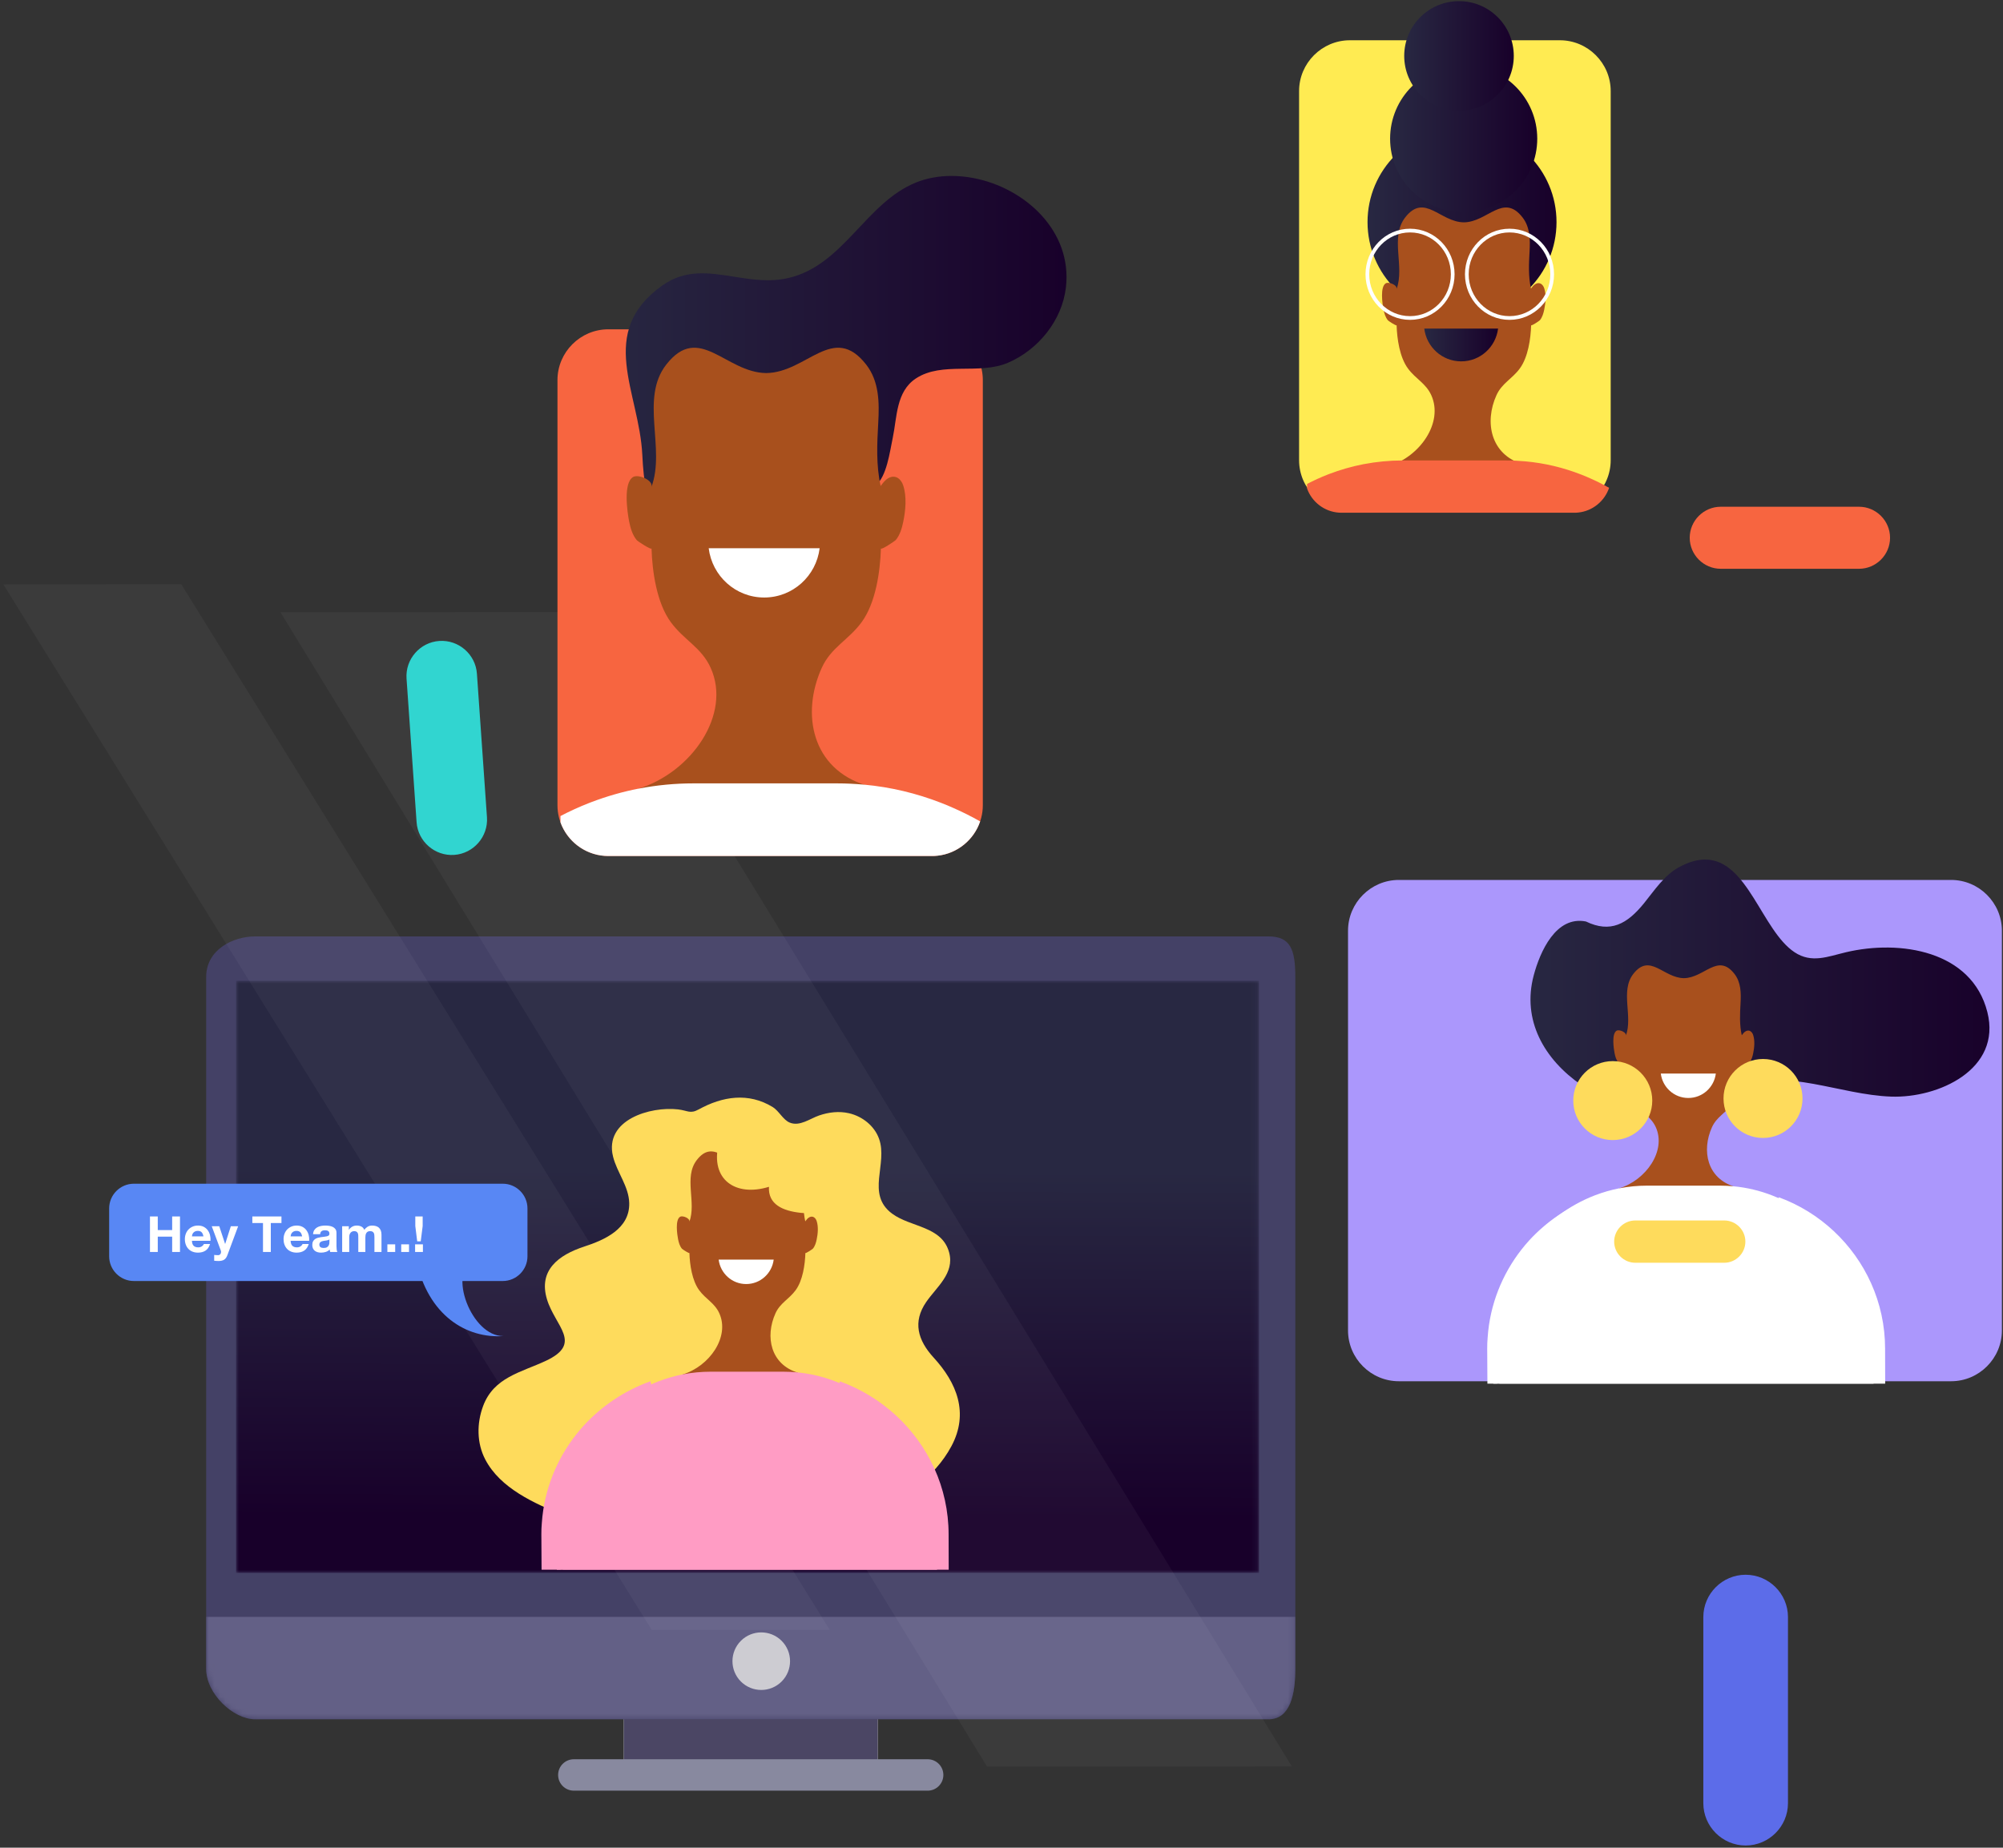
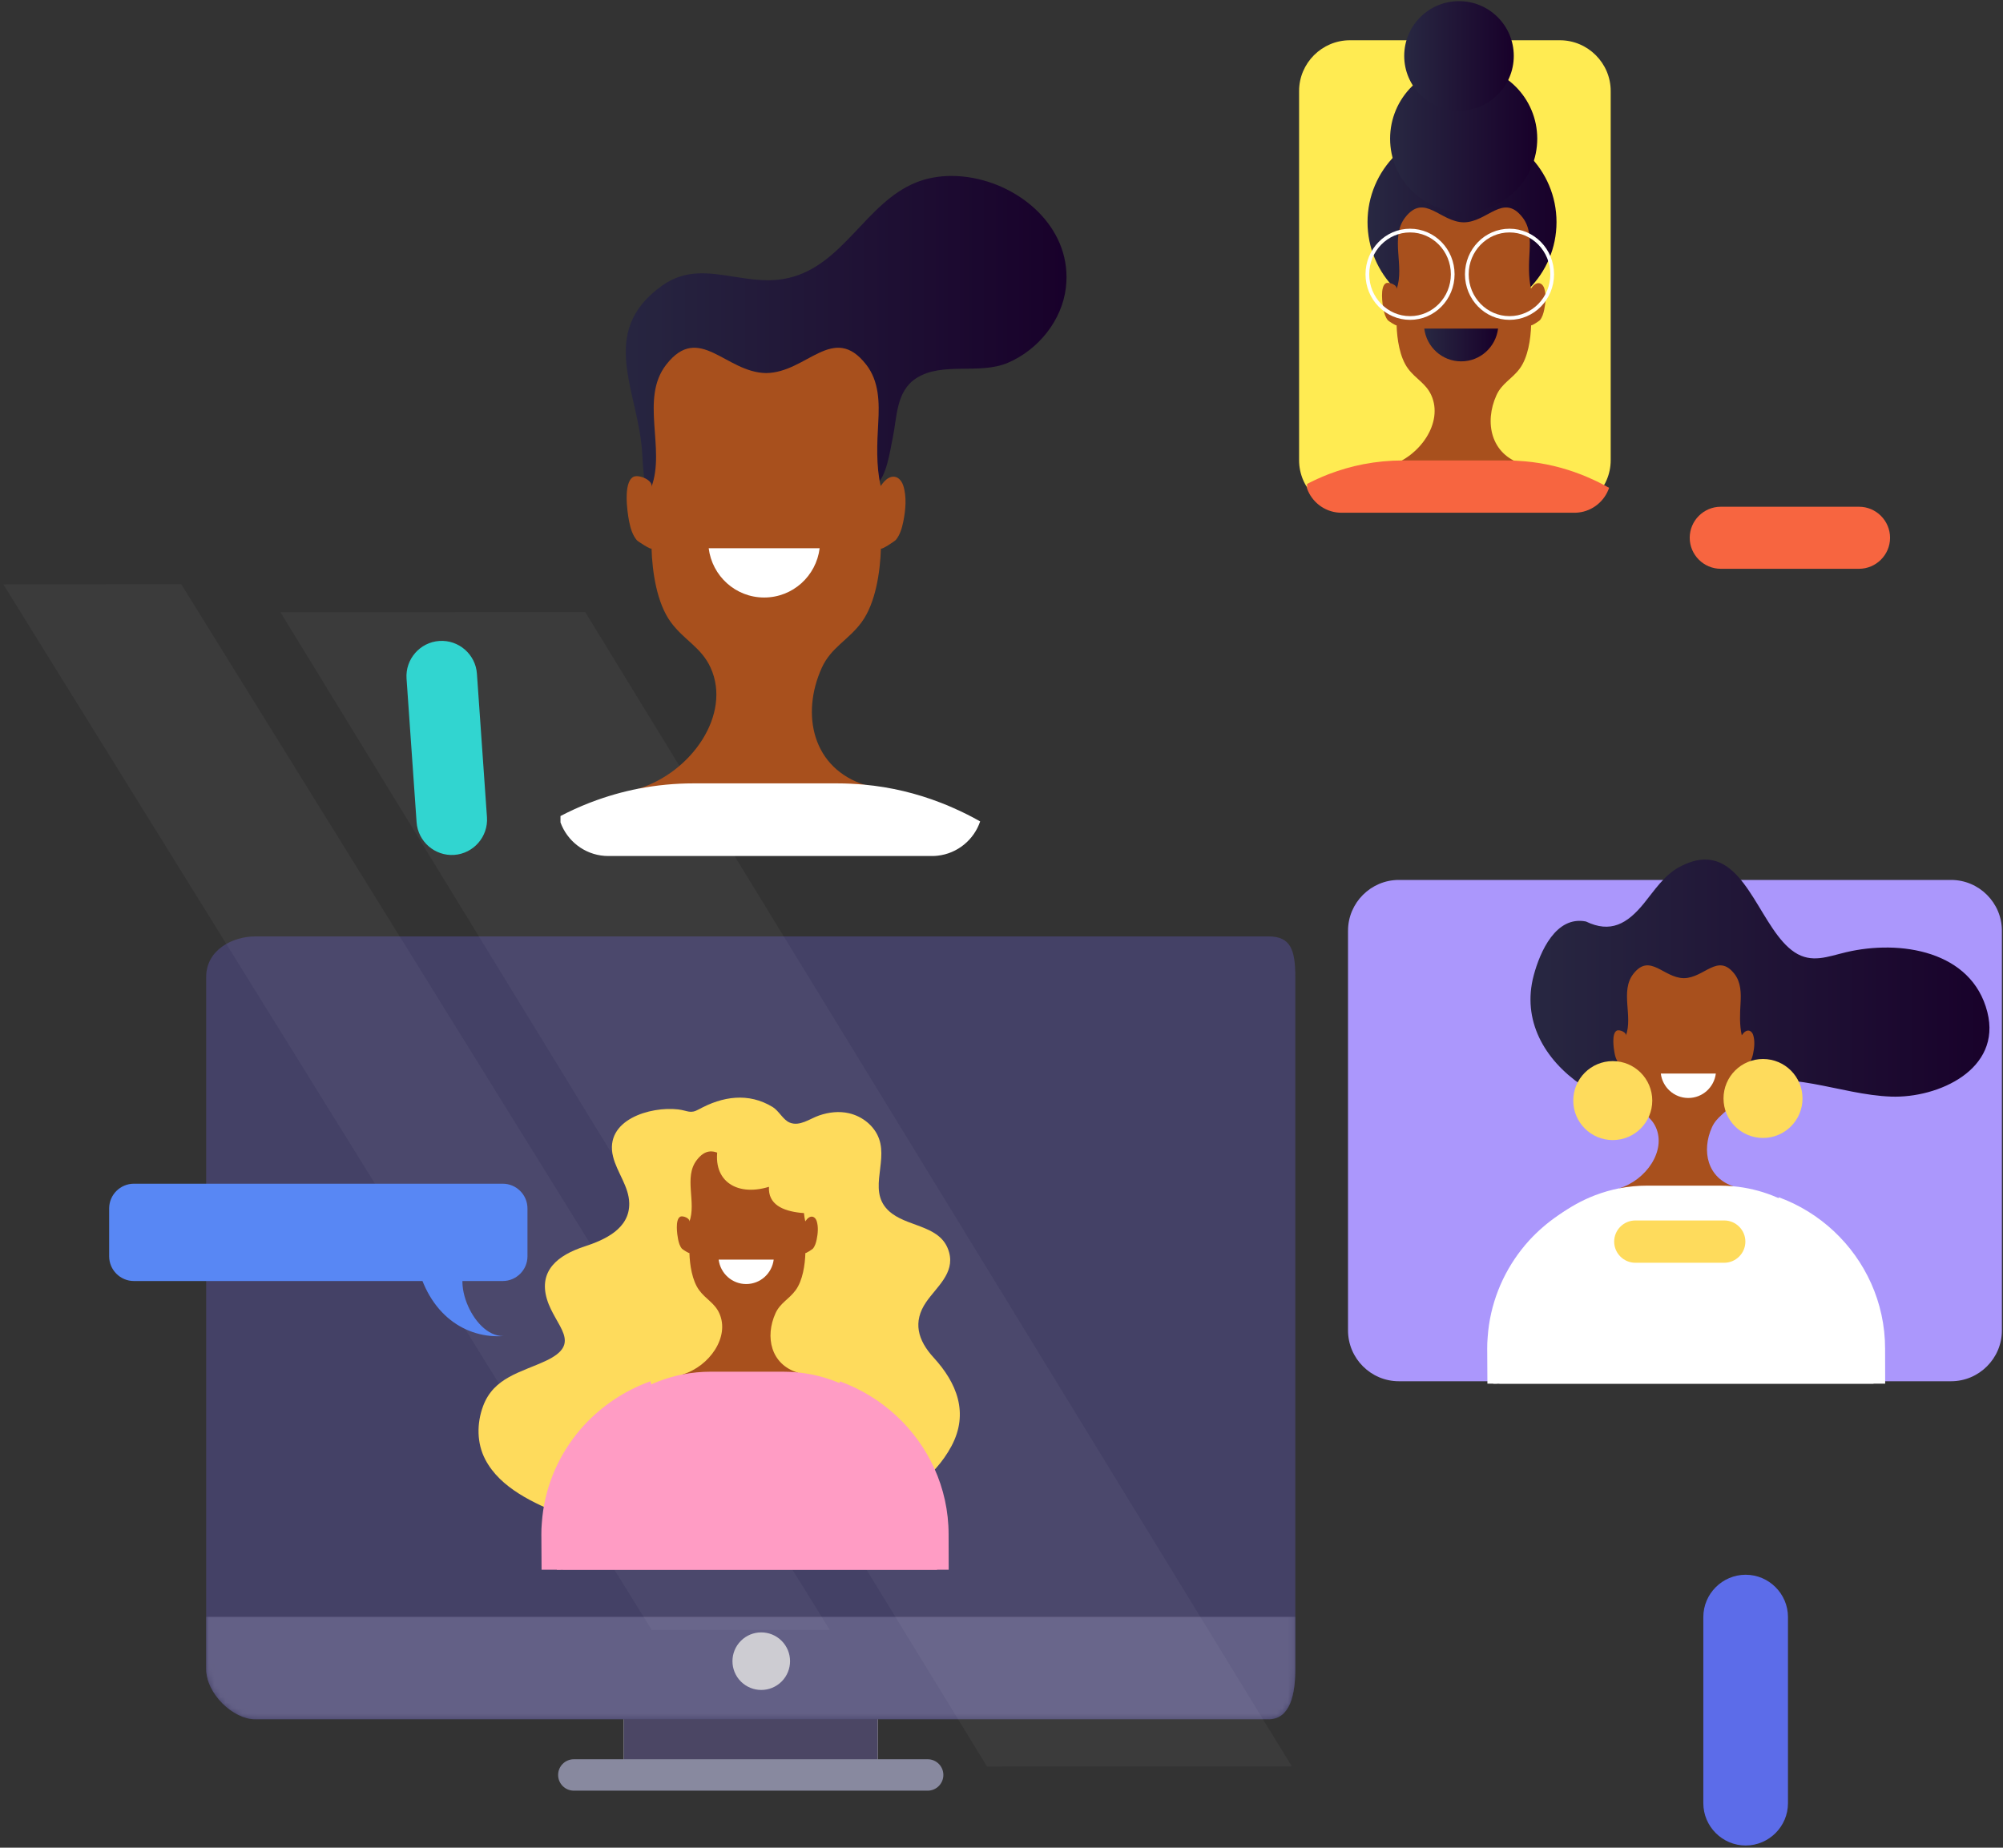
<svg xmlns="http://www.w3.org/2000/svg" xmlns:xlink="http://www.w3.org/1999/xlink" width="362px" height="334px" viewBox="0 0 362 334" version="1.1">
  <rect x="0" y="0" width="362" height="334" fill="#333333" stroke="none" />
  <title>Group 7 Copy</title>
  <defs>
    <path d="M8.852,0 C4.896,0 0,2.355 0,7.338 L0,7.338 L0,123.003 L0,127.055 L0,132.394 C0,136.924 4.896,141.513 8.852,141.513 L8.852,141.513 L191.994,141.513 C195.952,141.513 196.841,136.924 196.841,132.394 L196.841,132.394 L196.841,125.444 L196.841,123.003 L196.841,7.338 C196.841,2.355 195.952,0 191.994,0 L191.994,0" id="path-1" />
    <polygon id="path-3" points="0 0 184.879 0 184.879 107.028 0 107.028" />
    <linearGradient x1="50.121%" y1="31.789%" x2="49.727%" y2="90.794%" id="linearGradient-5">
      <stop stop-color="#282842" offset="0%" />
      <stop stop-color="#18002A" offset="100%" />
    </linearGradient>
    <linearGradient x1="3.97184061e-05%" y1="49.999%" x2="100.001%" y2="49.999%" id="linearGradient-6">
      <stop stop-color="#282842" offset="0%" />
      <stop stop-color="#18002A" offset="100%" />
    </linearGradient>
    <linearGradient x1="-7.49009607e-05%" y1="50%" x2="100%" y2="50%" id="linearGradient-7">
      <stop stop-color="#282842" offset="0%" />
      <stop stop-color="#18002A" offset="100%" />
    </linearGradient>
    <linearGradient x1="0%" y1="49.999%" x2="100%" y2="49.999%" id="linearGradient-8">
      <stop stop-color="#282842" offset="0%" />
      <stop stop-color="#18002A" offset="100%" />
    </linearGradient>
    <linearGradient x1="0.001%" y1="49.999%" x2="100%" y2="49.999%" id="linearGradient-9">
      <stop stop-color="#282842" offset="0%" />
      <stop stop-color="#18002A" offset="100%" />
    </linearGradient>
    <linearGradient x1="-0.001%" y1="50%" x2="99.999%" y2="50%" id="linearGradient-10">
      <stop stop-color="#282842" offset="0%" />
      <stop stop-color="#18002A" offset="100%" />
    </linearGradient>
    <linearGradient x1="0.001%" y1="50.005%" x2="100%" y2="50.005%" id="linearGradient-11">
      <stop stop-color="#282842" offset="0%" />
      <stop stop-color="#18002A" offset="100%" />
    </linearGradient>
    <path d="M26.848,1.382 C24.156,2.846 22.425,5.553 20.492,7.932 L20.492,7.932 C17.463,11.658 14.455,13.338 10.026,11.2 L10.026,11.2 C4.591,10.12 1.727,16.668 0.588,20.925 L0.588,20.925 C-1.583,29.039 2.477,36.136 9.198,40.755 L9.198,40.755 C19.141,47.586 27.055,44.704 37.223,40.997 L37.223,40.997 C46.383,37.659 55.811,42.522 65.186,42.853 L65.186,42.853 C73.675,43.154 85.2,37.963 82.569,27.569 L82.569,27.569 C79.76,16.467 66.798,14.453 57.064,16.747 L57.064,16.747 C53.715,17.536 50.827,18.806 47.729,16.758 L47.729,16.758 C41.798,12.832 39.259,0.001 31.568,0 L31.568,0 C30.179,-0.001 28.623,0.418 26.848,1.382" id="path-12" />
    <path d="M0,17.073 C0,26.502 7.645,34.147 17.077,34.147 L17.077,34.147 C26.509,34.147 34.154,26.502 34.154,17.073 L34.154,17.073 C34.154,7.644 26.509,0 17.077,0 L17.077,0 C7.645,0 0,7.644 0,17.073" id="path-14" />
-     <path d="M0,13.293 C0,20.634 5.953,26.587 13.297,26.587 L13.297,26.587 C20.641,26.587 26.593,20.634 26.593,13.293 L26.593,13.293 C26.593,5.952 20.641,0 13.297,0 L13.297,0 C5.953,0 0,5.952 0,13.293" id="path-16" />
    <path d="M0,9.899 C0,15.365 4.433,19.797 9.9,19.797 L9.9,19.797 C15.369,19.797 19.802,15.365 19.802,9.899 L19.802,9.899 C19.802,4.432 15.369,0 9.9,0 L9.9,0 C4.433,0 0,4.432 0,9.899" id="path-18" />
    <path d="M0,0 C0.411,3.335 3.223,5.927 6.669,5.927 L6.669,5.927 C10.116,5.927 12.928,3.335 13.339,0 L13.339,0 L0,0 Z" id="path-20" />
  </defs>
  <g id="Web-Onboarding" stroke="none" stroke-width="1" fill="none" fill-rule="evenodd">
    <g id="Login-26-Copy-14" transform="translate(-157, -268)">
      <g id="Group-7" transform="translate(69.5, 212)">
        <g id="Group-21-Copy" transform="translate(32.5, 0)">
          <g id="Group-21-Copy-3" transform="translate(-6, 55)">
            <g id="Group-7-Copy" transform="translate(61.608, 1.208)">
              <g id="blob-shape" transform="translate(72.421, 115.209)" fill="#29D3CE">
                <path d="M7.712,39.167 L7.712,39.167 C4.206,39.167 1.337,36.298 1.337,32.791 L1.337,6.775 C1.337,3.267 4.206,0.398 7.713,0.398 C11.219,0.398 14.088,3.267 14.088,6.775 L14.088,32.791 C14.088,36.297 11.219,39.167 7.712,39.167" id="Fill-117" transform="translate(7.712, 19.782) rotate(-4) translate(-7.712, -19.782) " />
              </g>
              <g id="Group-148">
                <g id="Group-37" transform="translate(36.653, 169.063)">
                  <polygon id="Fill-33" fill="#F4F4F4" points="75.479 148.958 121.362 148.958 121.362 130.9 75.479 130.9" />
                  <polygon id="Fill-35" fill="#4B4664" points="75.479 148.958 121.362 148.958 121.362 130.9 75.479 130.9" />
                  <path d="M191.994,0 L8.852,0 C4.895,0 0,2.356 0,7.338 L0,123.003 L0,127.055 L0,132.394 C0,136.924 4.895,141.513 8.852,141.513 L191.994,141.513 C195.952,141.513 196.841,136.924 196.841,132.394 L196.841,125.445 L196.841,123.003 L196.841,7.338 C196.841,2.356 195.952,0 191.994,0" id="Fill-36" fill="#444166" />
                </g>
                <g id="Group-40" transform="translate(36.653, 169.063)">
                  <mask id="mask-2" fill="white">
                    <use xlink:href="#path-1" />
                  </mask>
                  <g id="Clip-39" />
                  <path d="M7.6491749e-05,123.003 L7.6491749e-05,132.393 C7.6491749e-05,136.924 4.896,141.513 8.852,141.513 L191.994,141.513 C195.952,141.513 196.841,136.924 196.841,132.393 L196.841,123.003" id="Fill-38" fill="#636086" mask="url(#mask-2)" />
                </g>
                <g id="Group-43" transform="translate(42.051, 177.081)">
                  <mask id="mask-4" fill="white">
                    <use xlink:href="#path-3" />
                  </mask>
                  <g id="Clip-42" />
-                   <polygon id="Fill-41" fill="url(#linearGradient-5)" mask="url(#mask-4)" points="0 107.028 184.879 107.028 184.879 0 0 0" />
                </g>
                <path d="M169.886,320.642 C169.886,322.21 168.614,323.482 167.045,323.482 L103.102,323.482 C101.533,323.482 100.261,322.21 100.261,320.642 C100.261,319.074 101.533,317.802 103.102,317.802 L167.045,317.802 C168.614,317.802 169.886,319.074 169.886,320.642" id="Fill-44" fill="#88899F" />
                <g id="Group-52" transform="translate(0, 104.874)">
                  <g id="Group-48" transform="translate(0, 0.525)" fill="#FFFFFF" opacity="0.04">
                    <g id="Fill-49">
                      <path d="M105.158,5.03 L232.864,213.697 L177.785,213.732 L50.078,5.064 L105.158,5.03 Z M32.152,0 L149.352,189.023 L117.178,189.023 L0,0.035 L32.152,0 Z" id="Fill-321" />
                    </g>
                  </g>
                  <g id="Group-51" />
                </g>
                <g id="Group-85" transform="translate(19.12, 0)">
                  <path d="M121.533,303.754 C119.5,305.785 116.205,305.785 114.172,303.754 C112.14,301.722 112.14,298.426 114.172,296.394 C116.205,294.363 119.5,294.363 121.533,296.394 C123.565,298.426 123.565,301.722 121.533,303.754" id="Fill-53" fill="#CDCCD2" />
                  <path d="M102.792,200.331 C97.838,199.761 89.45,202.193 91.064,208.844 C91.756,211.693 93.93,214.251 93.993,217.278 C94.089,221.922 89.554,223.919 85.876,225.122 C81.186,226.657 77.543,229.426 79.128,234.666 C80.61,239.571 85.685,242.62 78.91,245.787 C74.451,247.873 69.516,248.75 67.58,253.964 C66.419,257.092 66.428,260.646 67.964,263.597 C70.7,268.849 76.841,271.537 82.041,273.685 C93.109,278.255 105.376,279.498 117.223,278.088 C129.135,276.669 146.037,272.776 152.225,261.204 C155.429,255.212 153.183,249.748 149.003,245.19 C146.14,242.067 145.191,238.741 147.665,235.149 C149.548,232.416 152.809,229.964 151.816,226.222 C150.54,221.41 144.894,221.678 141.513,219.184 C136.707,215.637 140.799,210.198 139.131,205.613 C138.288,203.295 136.117,201.58 133.712,201.028 C131.9,200.611 130.049,200.835 128.306,201.431 C126.654,201.996 124.806,203.474 122.983,202.712 C121.791,202.214 121.043,200.595 119.924,199.909 C115.524,197.216 110.828,197.981 106.557,200.331 C104.99,201.195 104.595,200.539 102.792,200.331" id="Fill-55" fill="#FEDB5C" />
                  <path d="M127.866,220.509 C127.68,219.948 127.188,219.503 126.555,219.824 C126.237,219.987 126.016,220.282 125.807,220.566 C125.38,218.669 125.478,216.696 125.587,214.77 C125.69,212.943 125.674,210.995 124.484,209.468 C121.479,205.617 119.064,210.203 115.349,210.244 C111.635,210.203 109.219,205.617 106.215,209.468 C103.786,212.582 106.181,217.147 104.85,220.678 C105.086,220.053 103.685,219.466 103.197,219.738 C102.261,220.259 102.655,222.962 102.821,223.801 C102.938,224.394 103.119,225.045 103.524,225.522 C103.615,225.628 104.874,226.451 104.868,226.27 C104.934,228.401 105.345,231.265 106.634,233.018 C107.848,234.667 109.425,235.312 110.273,237.188 C112.194,241.433 108.536,246.752 103.624,248.252 C105.543,249.406 112.898,251.383 115.285,251.34 C117.53,251.536 125.35,250.703 124.468,247.922 C119.555,246.422 118.504,241.433 120.424,237.188 C121.273,235.312 122.851,234.667 124.064,233.018 C125.354,231.265 125.764,228.401 125.83,226.27 C125.825,226.457 127.104,225.605 127.195,225.495 C127.573,225.039 127.748,224.426 127.866,223.864 C128.085,222.818 128.207,221.544 127.866,220.509" id="Fill-57" fill="#A8501D" />
                  <path d="M81.474,283.543 C81.691,283.497 81.913,283.497 82.125,283.543 L149.623,283.543 L149.623,277.067 C149.623,272.592 148.653,268.335 146.93,264.53 C143.807,257.614 138.182,252.175 131.313,249.524 C129.091,248.656 126.734,248.089 124.294,247.864 L124.287,247.864 C123.474,247.788 122.66,247.747 121.826,247.747 L108.697,247.747 C107.009,247.747 105.341,247.911 103.735,248.219 L103.721,248.219 C102.211,248.512 100.748,248.936 99.334,249.476 C99.279,249.496 99.224,249.517 99.169,249.537 C90.169,253.036 83.306,261.332 81.427,271.444 C81.133,273.029 80.955,274.655 80.915,276.316 L80.915,276.412 C80.908,276.63 80.908,276.849 80.908,277.067 L80.908,283.543 L81.474,283.543 Z" id="Fill-59" fill="#FF9CC4" />
                  <path d="M78.119,278.298 L78.149,283.543 L151.728,283.543 C151.72,279.84 151.712,277.152 151.712,277.152 C151.712,272.92 150.792,268.871 149.135,265.224 C145.847,257.972 139.664,252.243 132.059,249.491 C132.059,249.508 132.051,249.515 132.051,249.524 C132.034,249.615 132.017,249.716 131.992,249.808 C130.385,257.654 123.366,263.568 114.941,263.568 C106.608,263.568 99.655,257.78 97.957,250.051 C97.906,249.859 97.864,249.667 97.831,249.474 C97.772,249.499 97.714,249.524 97.655,249.541 C93.096,251.205 89.055,253.94 85.833,257.42 C81.976,261.636 79.316,266.956 78.438,272.844 C78.328,273.589 78.245,274.342 78.194,275.103 C78.128,275.781 78.111,276.466 78.111,277.152 L78.119,278.197 L78.119,278.298 Z" id="Fill-61" fill="#FF9CC4" />
                  <path d="M110.156,227.483 C110.462,229.97 112.558,231.902 115.128,231.902 C117.698,231.902 119.795,229.97 120.101,227.483 L110.156,227.483 Z" id="Fill-63" fill="#FFFFFF" />
                  <path d="M4.465,231.355 C2.009,231.355 0,229.346 0,226.891 L0,218.23 C0,215.775 2.009,213.766 4.465,213.766 L71.136,213.766 C73.591,213.766 75.601,215.775 75.601,218.23 L75.601,226.891 C75.601,229.346 73.591,231.355 71.136,231.355 L4.465,231.355 Z" id="Fill-65" fill="#5887F4" />
                  <path d="M55.479,227.517 C57.633,237.663 64.632,241.777 71.264,241.303 C65.464,241.422 61.066,229.597 65.939,227.517 L55.479,227.517 Z" id="Fill-69" fill="#5887F4" />
                  <path d="M110.143,206.628 C108.634,212.988 113.165,216.194 119.245,214.326 C118.886,220.676 129.898,219.028 134.045,218.775 C132.158,210.735 122.104,199.927 110.143,206.628" id="Fill-71" fill="#FEDB5C" />
                  <g id="Group-4" transform="translate(223.899, 155.167)">
                    <path d="M108.995,94.305 L9.179,94.305 C4.131,94.305 0,90.175 0,85.128 L0,12.865 C0,7.818 4.131,3.688 9.179,3.688 L108.995,3.688 C114.043,3.688 118.174,7.818 118.174,12.865 L118.174,85.128 C118.174,90.175 114.043,94.305 108.995,94.305" id="Fill-79" fill="#AB97FC" />
                    <path d="M59.823,1.382 C57.131,2.846 55.4,5.553 53.467,7.932 L53.467,7.932 C50.438,11.658 47.43,13.338 43.001,11.2 L43.001,11.2 C37.566,10.12 34.702,16.668 33.563,20.925 L33.563,20.925 C31.392,29.039 35.452,36.136 42.173,40.755 L42.173,40.755 C52.116,47.586 60.03,44.704 70.198,40.997 L70.198,40.997 C79.358,37.659 88.786,42.522 98.161,42.853 L98.161,42.853 C106.65,43.154 118.175,37.963 115.544,27.569 L115.544,27.569 C112.735,16.467 99.773,14.453 90.039,16.747 L90.039,16.747 C86.69,17.536 83.802,18.806 80.704,16.758 L80.704,16.758 C74.773,12.832 72.234,0.001 64.543,0 L64.543,0 C63.154,-0.001 61.598,0.418 59.823,1.382" id="Fill-86" fill="url(#linearGradient-6)" />
                    <path d="M73.217,31.707 C73.032,31.147 72.539,30.702 71.907,31.024 C71.589,31.186 71.368,31.48 71.16,31.765 C70.732,29.867 70.831,27.893 70.939,25.969 C71.042,24.142 71.026,22.193 69.836,20.667 C66.831,16.816 64.416,21.402 60.702,21.444 C56.986,21.402 54.571,16.816 51.566,20.667 C49.138,23.781 51.533,28.345 50.202,31.877 C50.438,31.251 49.037,30.665 48.549,30.936 C47.612,31.458 48.007,34.16 48.173,34.999 C48.29,35.593 48.471,36.244 48.876,36.72 C48.966,36.826 50.225,37.649 50.22,37.47 C50.286,39.599 50.697,42.464 51.986,44.217 C53.199,45.866 54.777,46.511 55.625,48.387 C57.546,52.632 53.888,57.951 48.975,59.45 C50.895,60.605 58.249,62.582 60.637,62.54 C62.882,62.736 70.702,61.902 69.819,59.121 C64.907,57.621 63.856,52.632 65.777,48.387 C66.625,46.511 68.202,45.866 69.416,44.217 C70.705,42.464 71.116,39.599 71.182,37.47 C71.176,37.655 72.455,36.804 72.547,36.693 C72.925,36.238 73.099,35.625 73.217,35.062 C73.437,34.017 73.559,32.743 73.217,31.707" id="Fill-89" fill="#A8501D" />
                    <path d="M26.826,94.742 C27.043,94.695 27.265,94.696 27.477,94.742 L94.975,94.742 L94.975,88.266 C94.975,83.791 94.004,79.534 92.282,75.727 C89.159,68.813 83.533,63.374 76.664,60.723 C74.443,59.855 72.086,59.288 69.646,59.062 L69.639,59.062 C68.826,58.987 68.012,58.946 67.178,58.946 L54.049,58.946 C52.361,58.946 50.693,59.11 49.087,59.418 L49.073,59.418 C47.563,59.711 46.101,60.135 44.685,60.674 C44.631,60.695 44.576,60.716 44.522,60.736 C35.52,64.234 28.658,72.53 26.779,82.643 C26.485,84.227 26.308,85.854 26.266,87.515 L26.266,87.611 C26.259,87.829 26.259,88.047 26.259,88.266 L26.259,94.742 L26.826,94.742 Z" id="Fill-91" fill="#FFFFFF" />
                    <path d="M25.161,89.553 L25.19,94.742 L97.079,94.742 C97.072,91.078 97.064,88.419 97.064,88.419 C97.064,84.231 96.165,80.226 94.547,76.618 C91.334,69.443 85.293,63.774 77.862,61.051 C77.862,61.067 77.854,61.076 77.854,61.084 C77.838,61.175 77.821,61.275 77.797,61.366 C76.228,69.128 69.369,74.979 61.137,74.979 C52.996,74.979 46.202,69.252 44.543,61.606 C44.494,61.415 44.453,61.225 44.42,61.035 C44.363,61.06 44.305,61.084 44.249,61.1 C39.793,62.748 35.845,65.454 32.698,68.897 C28.93,73.068 26.33,78.331 25.472,84.156 C25.365,84.893 25.284,85.638 25.235,86.391 C25.17,87.062 25.153,87.741 25.153,88.419 L25.161,89.453 L25.161,89.553 Z" id="Fill-93" fill="#FFFFFF" />
                    <path d="M56.527,38.682 C56.834,41.168 58.93,43.101 61.5,43.101 C64.07,43.101 66.167,41.168 66.473,38.682 L56.527,38.682 Z" id="Fill-95" fill="#FFFFFF" />
                    <path d="M54.985,43.573 C54.985,47.515 51.788,50.711 47.846,50.711 C43.903,50.711 40.706,47.515 40.706,43.573 C40.706,39.631 43.903,36.436 47.846,36.436 C51.788,36.436 54.985,39.631 54.985,43.573" id="Fill-97" fill="#FEDB5C" />
                    <path d="M82.139,43.191 C82.139,47.132 78.943,50.328 75,50.328 C71.057,50.328 67.861,47.132 67.861,43.191 C67.861,39.249 71.057,36.054 75,36.054 C78.943,36.054 82.139,39.249 82.139,43.191" id="Fill-99" fill="#FEDB5C" />
                    <path d="M67.988,72.888 L51.925,72.888 C49.822,72.888 48.1,71.167 48.1,69.064 C48.1,66.961 49.822,65.241 51.925,65.241 L67.988,65.241 C70.092,65.241 71.813,66.961 71.813,69.064 C71.813,71.167 70.092,72.888 67.988,72.888" id="Fill-101" fill="#FEDB5C" />
                  </g>
                  <g id="Group-5" transform="translate(81.023, 31.595)">
-                     <path d="M76.874,36.902 L76.874,113.758 C76.874,114.538 76.775,115.303 76.584,116.029 C76.53,116.251 76.469,116.465 76.392,116.679 C75.268,120.006 72.277,122.499 68.674,122.881 C68.353,122.919 68.024,122.935 67.695,122.935 L9.179,122.935 C8.965,122.935 8.751,122.927 8.536,122.912 C4.59,122.636 1.308,119.837 0.314,116.128 C0.291,116.037 0.268,115.945 0.245,115.853 C0.084,115.18 0,114.477 0,113.758 L0,36.902 C0,31.855 4.131,27.725 9.179,27.725 L67.695,27.725 C72.744,27.725 76.874,31.855 76.874,36.902" id="Fill-81" fill="#F76540" />
                    <path d="M64.799,1.185 C55.718,4.85 51.706,16.11 41.797,18.435 L41.797,18.435 C38.392,19.235 35.131,18.731 31.966,18.227 L31.966,18.227 C27.47,17.512 23.169,16.796 18.932,19.815 L18.932,19.815 C7.039,28.29 14.77,39.008 15.332,50.406 L15.332,50.406 C15.815,60.198 17.757,67.327 29.127,68.868 L29.127,68.868 C33.799,69.501 39.591,68.558 43.91,66.425 L43.91,66.425 C47.901,64.453 48.237,61.476 50.89,58.958 L50.89,58.958 C53.061,56.897 55.398,57.611 57.544,55.898 L57.544,55.898 C59.504,54.332 60.069,49.82 60.592,47.357 L60.592,47.357 C61.373,43.669 61.168,38.975 64.784,36.603 L64.784,36.603 C69.527,33.493 76.187,36.004 81.409,33.774 L81.409,33.774 C86.883,31.434 91.194,26.133 91.89,20.165 L91.89,20.165 C93.081,9.963 84.481,2.123 75.107,0.369 L75.107,0.369 C73.809,0.127 72.501,0 71.209,0 L71.209,0 C68.981,0 66.8,0.377 64.799,1.185" id="Fill-104" fill="url(#linearGradient-7)" />
                    <path d="M62.481,55.934 C62.114,54.825 61.141,53.944 59.889,54.582 C59.26,54.902 58.824,55.485 58.411,56.047 C57.567,52.295 57.761,48.392 57.975,44.585 C58.178,40.972 58.147,37.119 55.792,34.1 C49.851,26.483 45.074,35.553 37.727,35.635 C30.381,35.553 25.604,26.483 19.662,34.1 C14.859,40.258 19.595,49.285 16.964,56.269 C17.429,55.032 14.659,53.872 13.694,54.409 C11.843,55.441 12.622,60.786 12.95,62.444 C13.183,63.619 13.54,64.906 14.341,65.848 C14.52,66.058 17.01,67.686 16.999,67.329 C17.13,71.542 17.941,77.208 20.492,80.675 C22.891,83.935 26.011,85.212 27.689,88.92 C31.488,97.316 24.253,107.836 14.537,110.802 C18.334,113.086 32.879,116.995 37.6,116.911 C42.041,117.299 57.507,115.651 55.76,110.149 C46.045,107.184 43.967,97.316 47.765,88.92 C49.444,85.212 52.564,83.935 54.962,80.675 C57.513,77.208 58.325,71.542 58.456,67.329 C58.444,67.698 60.975,66.013 61.156,65.795 C61.903,64.893 62.248,63.682 62.481,62.569 C62.915,60.5 63.158,57.982 62.481,55.934" id="Fill-107" fill="#A8501D" />
                    <path d="M71.612,114.278 C70.854,113.933 70.082,113.612 69.302,113.314 C64.903,111.601 60.245,110.477 55.418,110.033 L55.403,110.033 C53.797,109.888 52.19,109.804 50.538,109.804 L24.569,109.804 C21.234,109.804 17.937,110.125 14.755,110.737 L14.732,110.737 L14.725,110.737 C11.734,111.318 8.85,112.152 6.051,113.222 C5.943,113.26 5.836,113.306 5.729,113.345 C3.959,114.038 2.228,114.828 0.545,115.705 L0.545,116.861 C1.753,120.2 4.854,122.655 8.537,122.911 C8.751,122.927 8.965,122.934 9.179,122.934 L67.695,122.934 C68.024,122.934 68.353,122.919 68.674,122.881 C72.277,122.498 75.268,120.005 76.392,116.679 C74.84,115.799 73.249,114.996 71.612,114.278" id="Fill-109" fill="#FFFFFF" />
                    <path d="M27.331,67.296 C27.949,72.309 32.175,76.206 37.356,76.206 C42.538,76.206 46.766,72.309 47.383,67.296 L27.331,67.296 Z" id="Fill-115" fill="#FFFFFF" />
                  </g>
                  <g id="Group-6" transform="translate(215.054, 0)">
                    <path d="M47.139,92.154 L9.179,92.154 C4.13,92.154 0,88.025 0,82.977 L0,16.248 C0,11.201 4.13,7.071 9.179,7.071 L47.139,7.071 C52.187,7.071 56.318,11.201 56.318,16.248 L56.318,82.977 C56.318,88.025 52.187,92.154 47.139,92.154" id="Fill-83" fill="#FFEB52" />
                    <path d="M12.37,39.941 C12.37,49.37 20.016,57.015 29.447,57.015 L29.447,57.015 C38.879,57.015 46.525,49.37 46.525,39.941 L46.525,39.941 C46.525,30.511 38.879,22.868 29.447,22.868 L29.447,22.868 C20.016,22.868 12.37,30.511 12.37,39.941" id="Fill-122" fill="url(#linearGradient-8)" />
                    <path d="M16.45,24.858 C16.45,32.198 22.403,38.151 29.746,38.151 L29.746,38.151 C37.09,38.151 43.043,32.198 43.043,24.858 L43.043,24.858 C43.043,17.516 37.09,11.564 29.746,11.564 L29.746,11.564 C22.403,11.564 16.45,17.516 16.45,24.858" id="Fill-125" fill="url(#linearGradient-9)" />
                    <path d="M19,9.899 C19,15.365 23.433,19.797 28.9,19.797 L28.9,19.797 C34.369,19.797 38.802,15.365 38.802,9.899 L38.802,9.899 C38.802,4.432 34.369,0 28.9,0 L28.9,0 C23.433,0 19,4.432 19,9.899" id="Fill-128" fill="url(#linearGradient-10)" />
                    <path d="M44.3,51.889 C44.085,51.239 43.514,50.722 42.78,51.096 C42.41,51.285 42.155,51.626 41.912,51.956 C41.417,49.755 41.531,47.466 41.657,45.233 C41.776,43.114 41.758,40.854 40.377,39.083 C36.892,34.616 34.09,39.936 29.782,39.984 C25.473,39.936 22.671,34.616 19.186,39.083 C16.369,42.695 19.147,47.989 17.603,52.086 C17.877,51.361 16.252,50.68 15.685,50.995 C14.599,51.6 15.057,54.735 15.249,55.708 C15.386,56.397 15.595,57.152 16.065,57.704 C16.17,57.828 17.631,58.782 17.624,58.573 C17.701,61.044 18.177,64.366 19.673,66.4 C21.08,68.312 22.91,69.062 23.894,71.236 C26.122,76.161 21.879,82.33 16.18,84.07 C18.407,85.41 26.938,87.703 29.706,87.653 C32.312,87.88 41.382,86.914 40.359,83.687 C34.66,81.947 33.442,76.161 35.669,71.236 C36.653,69.062 38.483,68.312 39.89,66.4 C41.386,64.366 41.862,61.044 41.939,58.573 C41.932,58.789 43.416,57.801 43.522,57.673 C43.961,57.144 44.163,56.433 44.3,55.78 C44.554,54.568 44.697,53.09 44.3,51.889" id="Fill-131" fill="#A8501D" />
                    <path d="M52.588,86.247 C52.043,85.999 51.487,85.768 50.926,85.553 C47.76,84.32 44.407,83.511 40.933,83.192 L40.923,83.192 C39.766,83.087 38.61,83.027 37.421,83.027 L18.73,83.027 C16.331,83.027 13.958,83.258 11.667,83.698 L11.651,83.698 L11.646,83.698 C9.493,84.117 7.417,84.716 5.402,85.487 C5.325,85.515 5.249,85.548 5.171,85.575 C3.898,86.074 2.651,86.643 1.441,87.274 L1.441,88.106 C2.31,90.509 4.541,92.276 7.191,92.46 C7.346,92.471 7.5,92.477 7.654,92.477 L49.769,92.477 C50.006,92.477 50.243,92.466 50.474,92.439 C53.067,92.163 55.219,90.369 56.029,87.975 C54.911,87.342 53.767,86.764 52.588,86.247" id="Fill-133" fill="#F76540" />
                    <path d="M27.766,49.373 C27.766,53.737 24.313,57.275 20.054,57.275 C15.794,57.275 12.34,53.737 12.34,49.373 C12.34,45.009 15.794,41.471 20.054,41.471 C24.313,41.471 27.766,45.009 27.766,49.373 Z" id="Stroke-135" stroke="#FFFFFF" stroke-width="0.672" />
                    <path d="M45.742,49.373 C45.742,53.737 42.288,57.275 38.029,57.275 C33.77,57.275 30.316,53.737 30.316,49.373 C30.316,45.009 33.77,41.471 38.029,41.471 C42.288,41.471 45.742,45.009 45.742,49.373 Z" id="Stroke-137" stroke="#FFFFFF" stroke-width="0.672" />
                    <path d="M22.624,59.187 C23.035,62.522 25.847,65.113 29.293,65.113 L29.293,65.113 C32.74,65.113 35.552,62.522 35.963,59.187 L35.963,59.187 L22.624,59.187 Z" id="Fill-140" fill="url(#linearGradient-11)" />
                  </g>
-                   <path d="M8.786,226.107 L8.786,223.336 L11.387,223.336 L11.387,226.107 L12.8,226.107 L12.8,219.684 L11.387,219.684 L11.387,222.149 L8.786,222.149 L8.786,219.684 L7.374,219.684 L7.374,226.107 L8.786,226.107 Z M16.058,226.224 C16.586,226.224 17.035,226.104 17.407,225.865 C17.779,225.625 18.055,225.226 18.235,224.668 L17.11,224.668 C17.068,224.812 16.954,224.948 16.768,225.077 C16.583,225.206 16.361,225.271 16.103,225.271 C15.743,225.271 15.467,225.178 15.275,224.992 C15.083,224.806 14.978,224.506 14.96,224.092 L18.316,224.092 C18.34,223.732 18.31,223.387 18.226,223.058 C18.142,222.728 18.006,222.434 17.817,222.176 C17.628,221.918 17.386,221.713 17.092,221.56 C16.798,221.407 16.454,221.33 16.058,221.33 C15.704,221.33 15.381,221.393 15.09,221.519 C14.799,221.645 14.549,221.817 14.339,222.036 C14.129,222.255 13.967,222.515 13.853,222.815 C13.739,223.115 13.682,223.438 13.682,223.786 C13.682,224.146 13.737,224.476 13.848,224.776 C13.959,225.076 14.117,225.334 14.321,225.55 C14.525,225.766 14.774,225.932 15.068,226.049 C15.362,226.166 15.692,226.224 16.058,226.224 Z M17.038,223.282 L14.96,223.282 C14.966,223.193 14.985,223.091 15.018,222.977 C15.051,222.863 15.108,222.755 15.189,222.653 C15.27,222.551 15.378,222.465 15.513,222.396 C15.648,222.327 15.818,222.293 16.022,222.293 C16.334,222.293 16.566,222.377 16.719,222.545 C16.872,222.713 16.978,222.959 17.038,223.282 Z M19.765,227.736 C20.203,227.736 20.545,227.655 20.791,227.493 C21.037,227.331 21.229,227.061 21.367,226.683 L23.311,221.456 L21.988,221.456 L20.971,224.641 L20.953,224.641 L19.9,221.456 L18.541,221.456 L20.17,225.82 C20.206,225.91 20.224,226.006 20.224,226.107 C20.224,226.245 20.184,226.371 20.103,226.485 C20.022,226.599 19.897,226.665 19.729,226.683 C19.603,226.689 19.477,226.686 19.351,226.674 C19.225,226.662 19.102,226.65 18.982,226.638 L18.982,227.691 C19.114,227.703 19.245,227.713 19.374,227.722 C19.503,227.731 19.633,227.736 19.765,227.736 Z M29.214,226.107 L29.214,220.871 L31.14,220.871 L31.14,219.684 L25.876,219.684 L25.876,220.871 L27.801,220.871 L27.801,226.107 L29.214,226.107 Z M33.894,226.224 C34.422,226.224 34.872,226.104 35.243,225.865 C35.615,225.625 35.891,225.226 36.071,224.668 L34.947,224.668 C34.905,224.812 34.791,224.948 34.605,225.077 C34.419,225.206 34.197,225.271 33.939,225.271 C33.579,225.271 33.303,225.178 33.111,224.992 C32.919,224.806 32.814,224.506 32.796,224.092 L36.152,224.092 C36.176,223.732 36.146,223.387 36.062,223.058 C35.978,222.728 35.842,222.434 35.653,222.176 C35.464,221.918 35.222,221.713 34.929,221.56 C34.635,221.407 34.29,221.33 33.894,221.33 C33.54,221.33 33.217,221.393 32.926,221.519 C32.635,221.645 32.385,221.817 32.175,222.036 C31.965,222.255 31.803,222.515 31.689,222.815 C31.575,223.115 31.518,223.438 31.518,223.786 C31.518,224.146 31.573,224.476 31.684,224.776 C31.795,225.076 31.953,225.334 32.157,225.55 C32.361,225.766 32.61,225.932 32.904,226.049 C33.198,226.166 33.528,226.224 33.894,226.224 Z M34.875,223.282 L32.796,223.282 C32.802,223.193 32.821,223.091 32.854,222.977 C32.887,222.863 32.944,222.755 33.025,222.653 C33.106,222.551 33.214,222.465 33.349,222.396 C33.484,222.327 33.654,222.293 33.858,222.293 C34.17,222.293 34.402,222.377 34.555,222.545 C34.708,222.713 34.815,222.959 34.875,223.282 Z M38.294,226.224 C38.582,226.224 38.864,226.182 39.14,226.099 C39.416,226.015 39.656,225.868 39.86,225.658 C39.866,225.736 39.876,225.812 39.891,225.887 C39.906,225.962 39.926,226.036 39.95,226.107 L39.95,226.107 L41.246,226.107 C41.186,226.012 41.144,225.868 41.12,225.676 C41.096,225.484 41.084,225.283 41.084,225.073 L41.084,225.073 L41.084,222.653 C41.084,222.371 41.021,222.144 40.895,221.973 C40.769,221.802 40.607,221.669 40.409,221.573 C40.211,221.477 39.992,221.413 39.752,221.38 C39.512,221.347 39.275,221.33 39.041,221.33 C38.783,221.33 38.527,221.356 38.272,221.407 C38.017,221.458 37.787,221.543 37.583,221.663 C37.379,221.783 37.211,221.942 37.079,222.14 C36.947,222.338 36.872,222.587 36.854,222.887 L36.854,222.887 L38.132,222.887 C38.156,222.635 38.24,222.455 38.384,222.347 C38.528,222.239 38.726,222.185 38.978,222.185 C39.092,222.185 39.199,222.192 39.298,222.207 C39.397,222.222 39.484,222.252 39.559,222.297 C39.634,222.342 39.694,222.405 39.739,222.486 C39.784,222.567 39.806,222.677 39.806,222.815 C39.812,222.947 39.773,223.047 39.689,223.116 C39.605,223.185 39.491,223.237 39.347,223.273 C39.203,223.309 39.038,223.336 38.852,223.354 C38.666,223.372 38.477,223.396 38.285,223.426 C38.093,223.456 37.903,223.497 37.714,223.548 C37.525,223.599 37.357,223.675 37.21,223.777 C37.063,223.879 36.943,224.016 36.85,224.187 C36.757,224.358 36.71,224.575 36.71,224.839 C36.71,225.079 36.751,225.286 36.832,225.46 C36.913,225.634 37.025,225.778 37.169,225.892 C37.313,226.006 37.481,226.09 37.673,226.143 C37.865,226.197 38.072,226.224 38.294,226.224 Z M38.771,225.379 C38.669,225.379 38.57,225.37 38.474,225.352 C38.378,225.334 38.294,225.302 38.222,225.257 C38.15,225.212 38.093,225.151 38.051,225.073 C38.009,224.995 37.988,224.899 37.988,224.785 C37.988,224.665 38.009,224.566 38.051,224.488 C38.093,224.41 38.149,224.346 38.218,224.295 C38.287,224.244 38.368,224.203 38.461,224.173 C38.554,224.143 38.648,224.119 38.744,224.101 C38.846,224.083 38.948,224.068 39.05,224.056 C39.152,224.044 39.25,224.029 39.343,224.011 C39.436,223.993 39.523,223.971 39.604,223.944 C39.685,223.917 39.752,223.879 39.806,223.831 L39.806,223.831 L39.806,224.308 C39.806,224.38 39.799,224.476 39.784,224.596 C39.769,224.716 39.728,224.834 39.662,224.951 C39.596,225.068 39.494,225.169 39.356,225.253 C39.218,225.337 39.023,225.379 38.771,225.379 Z M43.388,226.107 L43.388,223.408 C43.388,223.181 43.421,222.996 43.487,222.855 C43.553,222.714 43.632,222.606 43.725,222.531 C43.818,222.456 43.914,222.405 44.013,222.378 C44.112,222.351 44.192,222.338 44.252,222.338 C44.456,222.338 44.61,222.372 44.715,222.441 C44.82,222.51 44.895,222.602 44.94,222.716 C44.985,222.83 45.01,222.954 45.016,223.089 C45.022,223.224 45.025,223.36 45.025,223.498 L45.025,226.107 L46.303,226.107 L46.303,223.516 C46.303,223.372 46.314,223.23 46.335,223.089 C46.356,222.948 46.398,222.822 46.461,222.711 C46.524,222.6 46.611,222.51 46.722,222.441 C46.833,222.372 46.978,222.338 47.158,222.338 C47.338,222.338 47.481,222.368 47.586,222.428 C47.691,222.488 47.77,222.569 47.824,222.671 C47.878,222.773 47.911,222.893 47.923,223.031 C47.935,223.169 47.941,223.315 47.941,223.471 L47.941,226.107 L49.219,226.107 L49.219,222.995 C49.219,222.695 49.177,222.438 49.093,222.225 C49.009,222.012 48.892,221.84 48.742,221.708 C48.592,221.576 48.412,221.48 48.202,221.42 C47.992,221.36 47.764,221.33 47.518,221.33 C47.194,221.33 46.914,221.408 46.677,221.564 C46.44,221.72 46.252,221.9 46.114,222.104 C45.988,221.816 45.804,221.615 45.561,221.501 C45.318,221.387 45.049,221.33 44.755,221.33 C44.45,221.33 44.178,221.396 43.941,221.528 C43.704,221.66 43.502,221.846 43.334,222.086 L43.316,222.086 L43.316,221.456 L42.11,221.456 L42.11,226.107 L43.388,226.107 Z M51.694,226.107 L51.694,224.722 L50.281,224.722 L50.281,226.107 L51.694,226.107 Z M54.195,226.107 L54.195,224.722 L52.783,224.722 L52.783,226.107 L54.195,226.107 Z M56.31,224.182 L56.661,221.411 L56.661,219.684 L55.329,219.684 L55.329,221.411 L55.671,224.182 L56.31,224.182 Z M56.706,226.107 L56.706,224.722 L55.293,224.722 L55.293,226.107 L56.706,226.107 Z" id="HeyTeam..!" fill="#FFFFFF" fill-rule="nonzero" />
                </g>
                <g id="Group-88" transform="translate(220.61, 114.982)">
                  <mask id="mask-13" fill="white">
                    <use xlink:href="#path-12" />
                  </mask>
                  <g id="Clip-87" />
                </g>
                <g id="Group-121" transform="translate(304.773, 91.393)" fill="#F76540">
                  <path d="M30.597,11.216 L5.609,11.216 C2.524,11.216 0,8.693 0,5.609 C0,2.524 2.524,0 5.609,0 L30.597,0 C33.682,0 36.206,2.524 36.206,5.609 C36.206,8.693 33.682,11.216 30.597,11.216" id="Fill-119" />
                </g>
                <g id="Group-124" transform="translate(212.499, 39.9)">
                  <mask id="mask-15" fill="white">
                    <use xlink:href="#path-14" />
                  </mask>
                  <g id="Clip-123" />
                </g>
                <g id="Group-127" transform="translate(216.579, 28.596)">
                  <mask id="mask-17" fill="white">
                    <use xlink:href="#path-16" />
                  </mask>
                  <g id="Clip-126" />
                </g>
                <g id="Group-130" transform="translate(219.129, 17.032)">
                  <mask id="mask-19" fill="white">
                    <use xlink:href="#path-18" />
                  </mask>
                  <g id="Clip-129" />
                </g>
                <g id="Group-142" transform="translate(222.753, 76.218)">
                  <mask id="mask-21" fill="white">
                    <use xlink:href="#path-20" />
                  </mask>
                  <g id="Clip-141" />
                </g>
                <g id="Group-147" transform="translate(307.233, 284.451)" fill="#5C6CE9">
                  <path d="M7.649,48.943 L7.649,48.943 C3.442,48.943 0,45.502 0,41.296 L0,7.647 C0,3.441 3.442,0 7.649,0 C11.856,0 15.298,3.441 15.298,7.647 L15.298,41.296 C15.298,45.502 11.856,48.943 7.649,48.943" id="Fill-143" />
                </g>
              </g>
            </g>
          </g>
        </g>
      </g>
    </g>
  </g>
</svg>